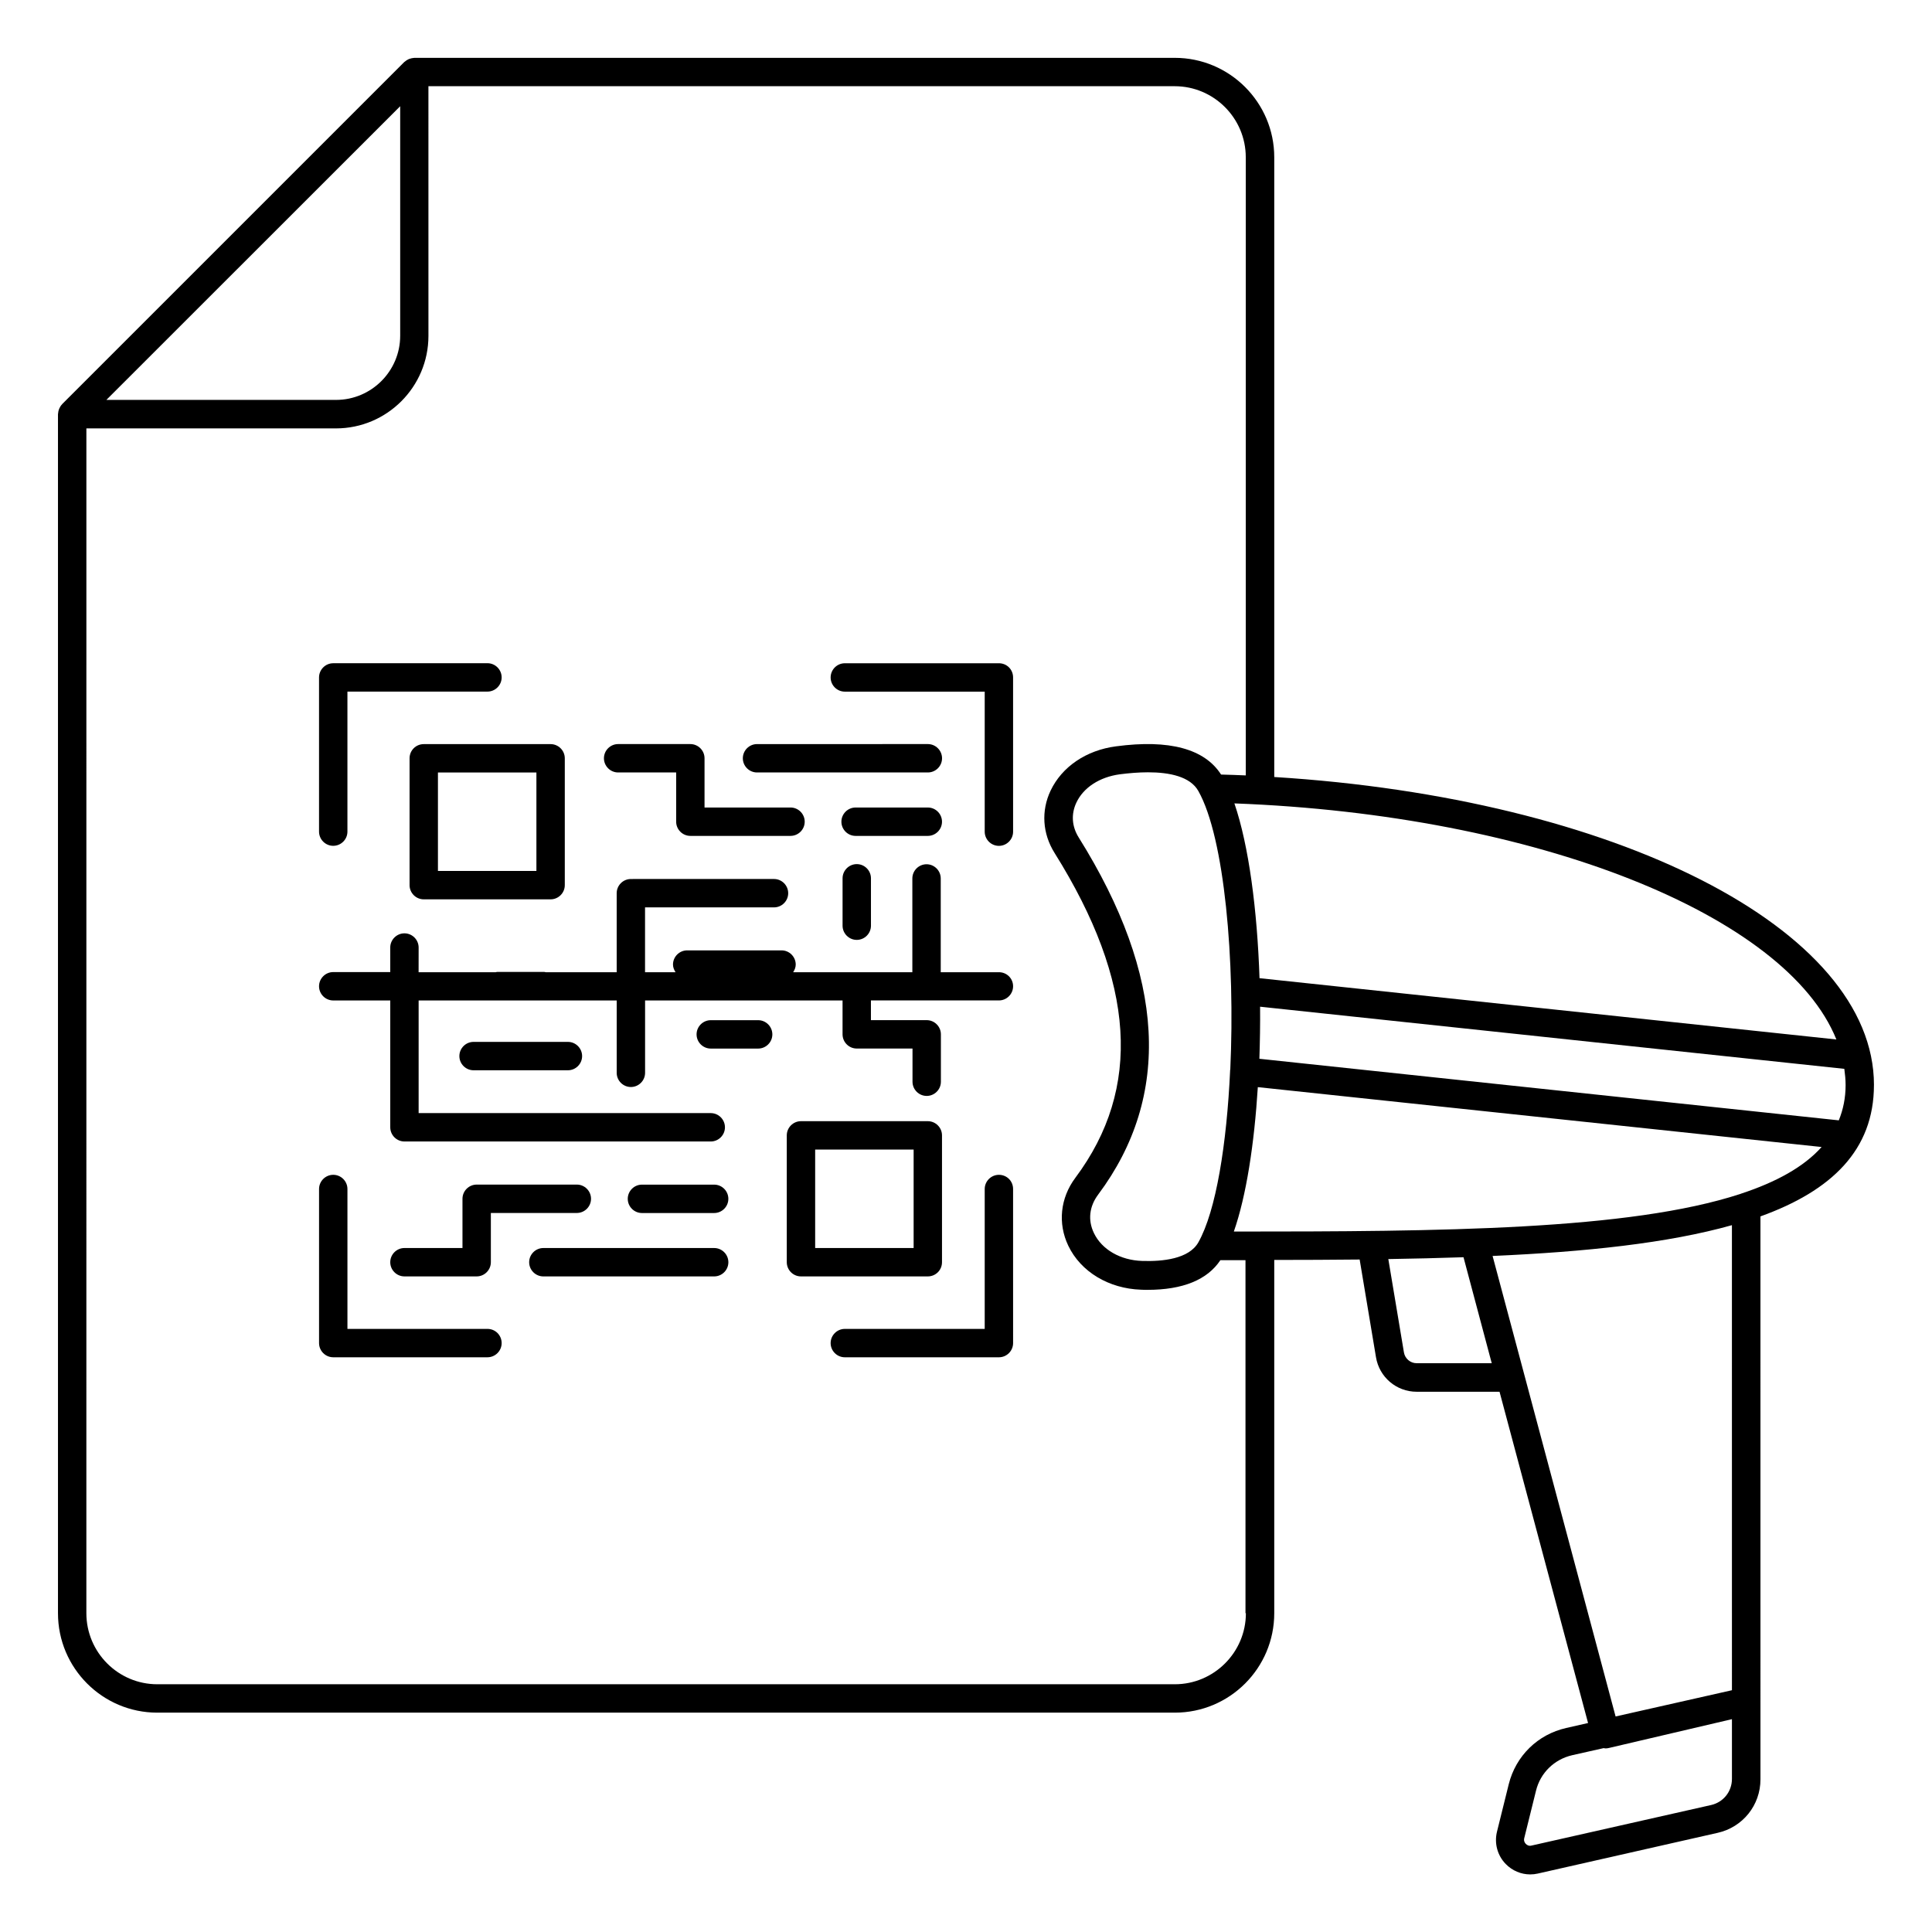
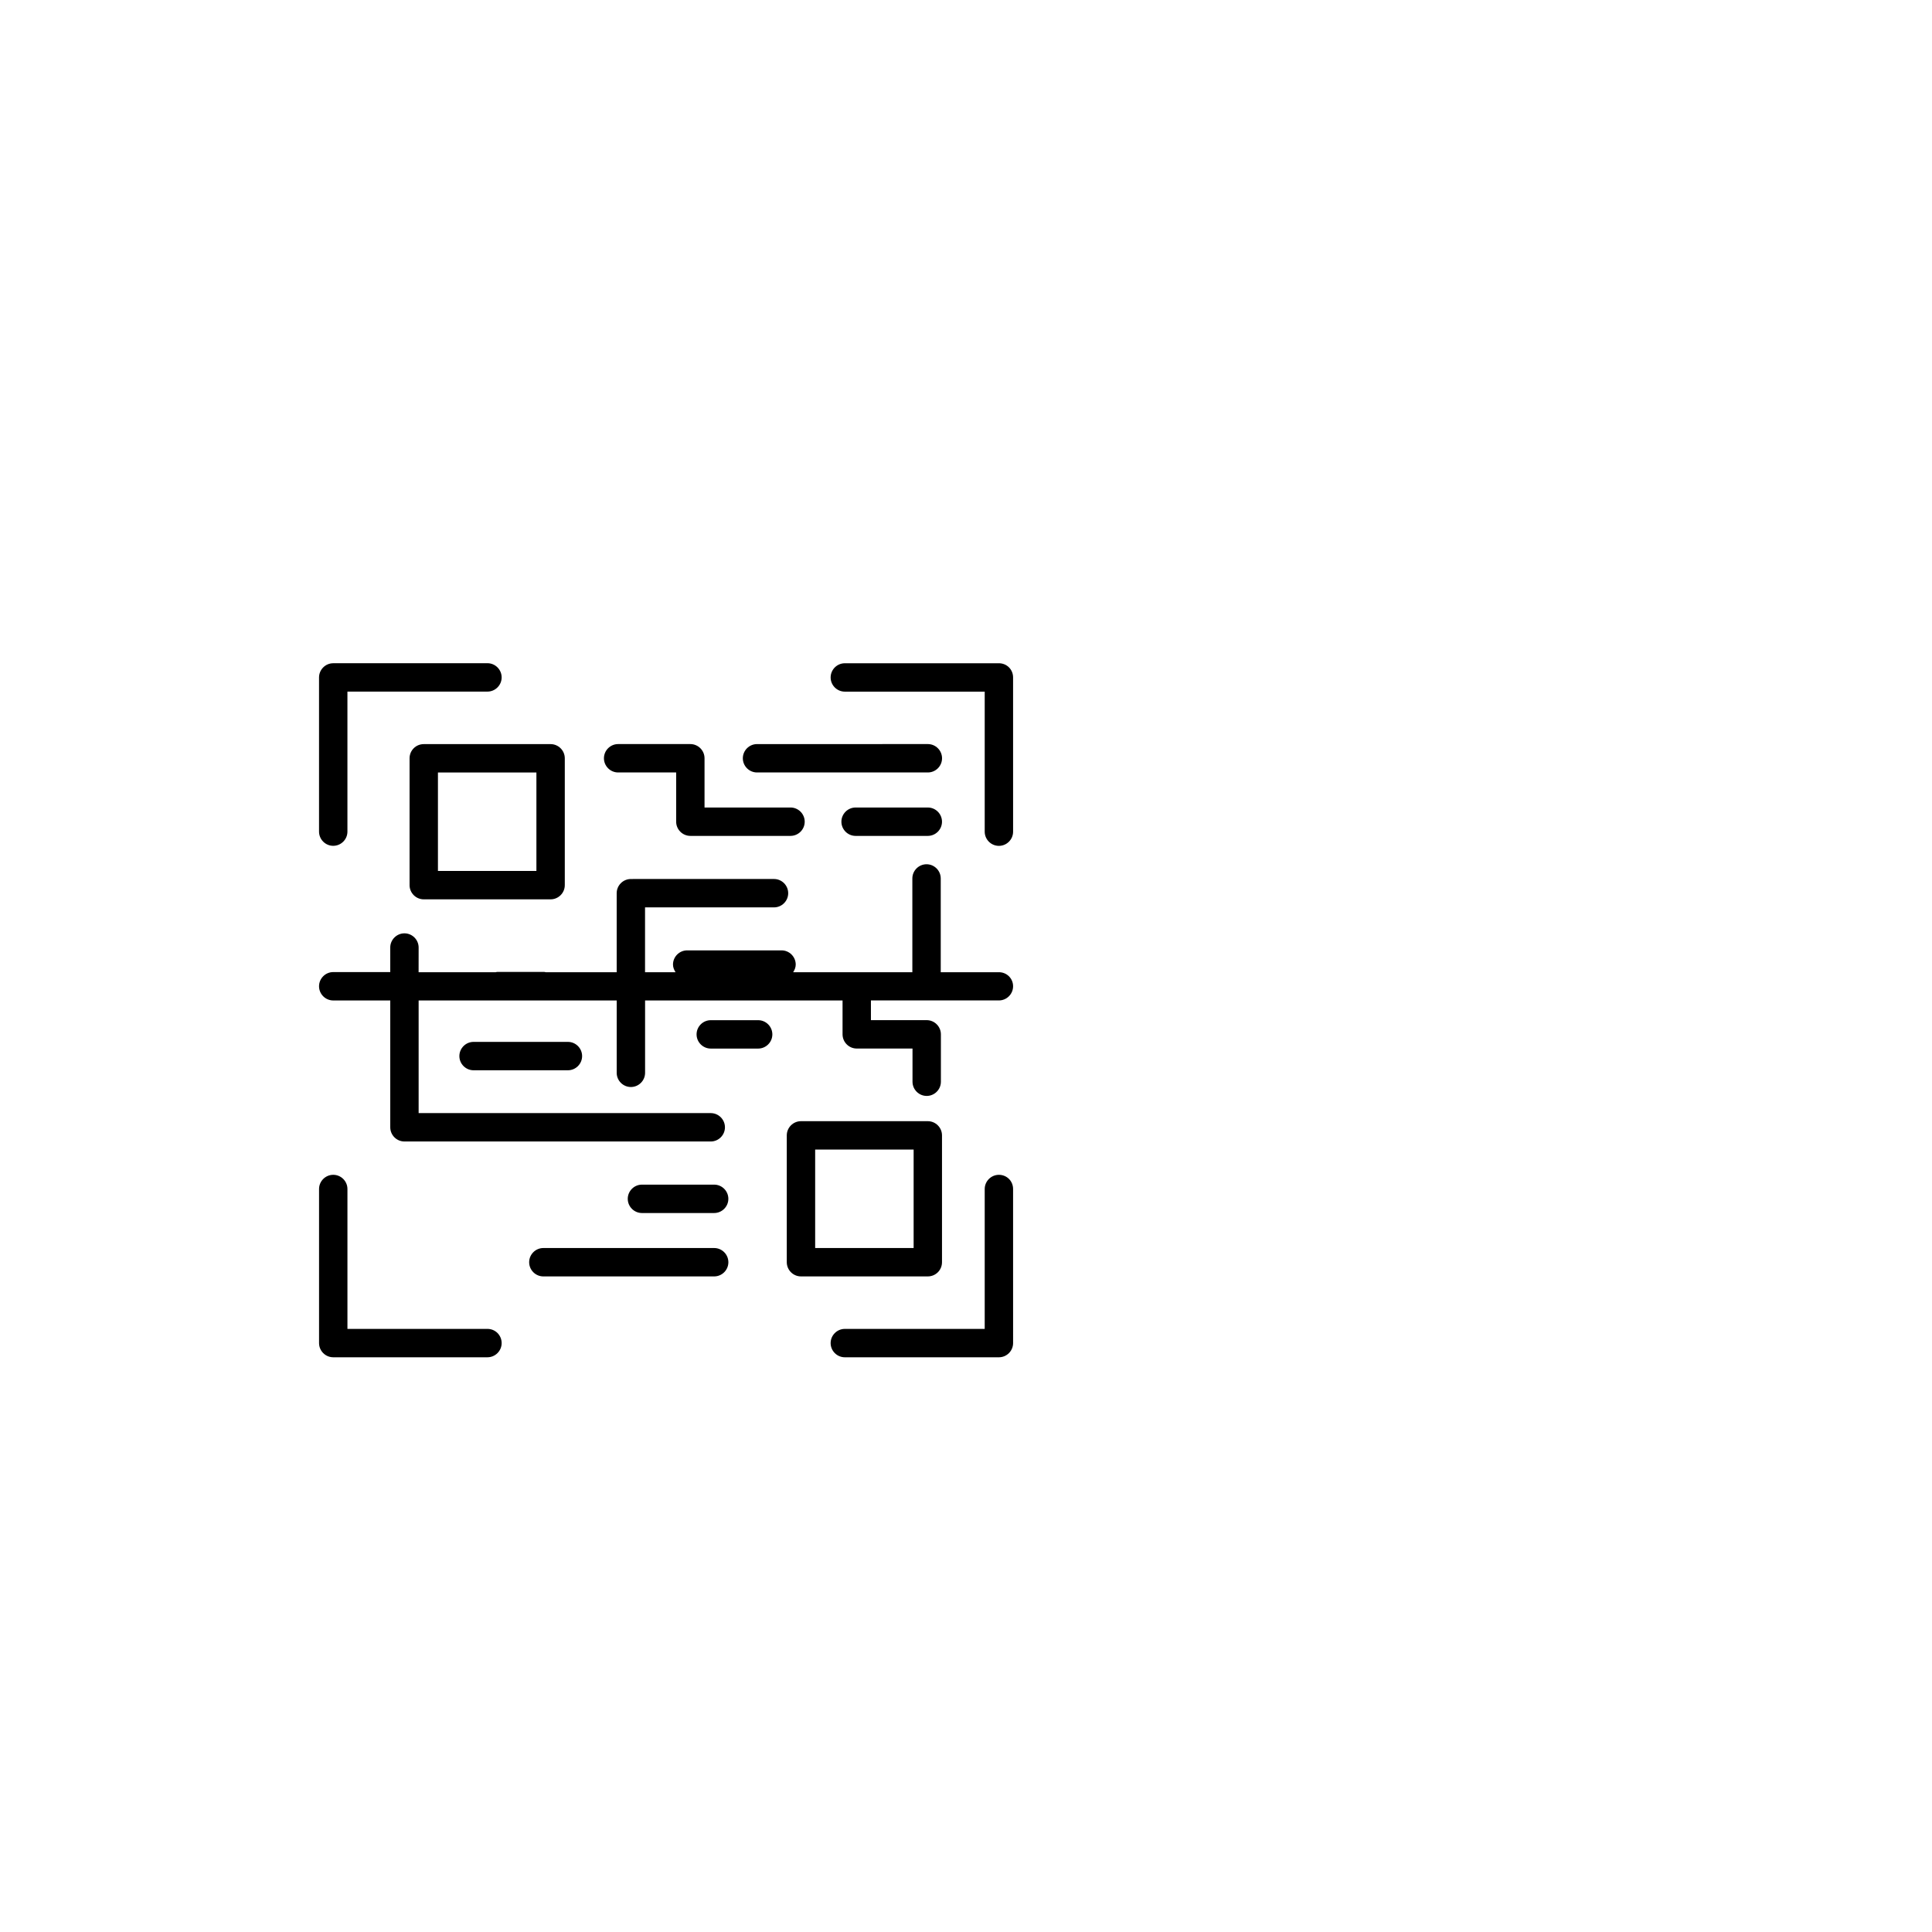
<svg xmlns="http://www.w3.org/2000/svg" fill="#000000" width="800px" height="800px" version="1.1" viewBox="144 144 512 512">
  <g>
    <path d="m252.54 344.96v33.613c0 2.066 1.691 3.762 3.762 3.762h33.613c2.066 0 3.762-1.691 3.762-3.762v-33.613c0-2.066-1.691-3.762-3.762-3.762h-33.613c-2.07 0-3.762 1.656-3.762 3.762zm7.519 3.758h26.094v26.094h-26.094z" />
    <path d="m393.64 478.5v-33.613c0-2.066-1.691-3.762-3.762-3.762h-33.613c-2.066 0-3.762 1.691-3.762 3.762v33.613c0 2.066 1.691 3.762 3.762 3.762h33.613c2.07-0.004 3.762-1.656 3.762-3.762zm-7.519-3.762h-26.094v-26.094h26.094z" />
    <path d="m307.81 348.71h15.379v13.047c0 2.066 1.691 3.762 3.762 3.762h26.543c2.066 0 3.762-1.691 3.762-3.762 0-2.066-1.691-3.762-3.762-3.762h-22.785v-13.047c0-2.066-1.691-3.762-3.762-3.762h-19.137c-2.066 0-3.762 1.691-3.762 3.762 0.004 2.07 1.695 3.762 3.762 3.762z" />
    <path d="m344.62 348.71h45.27c2.066 0 3.762-1.691 3.762-3.762 0-2.066-1.691-3.762-3.762-3.762l-45.27 0.004c-2.066 0-3.762 1.691-3.762 3.762 0 2.066 1.695 3.758 3.762 3.758z" />
    <path d="m393.64 361.76c0-2.066-1.691-3.762-3.762-3.762h-19.137c-2.066 0-3.762 1.691-3.762 3.762 0 2.066 1.691 3.762 3.762 3.762h19.137c2.07-0.004 3.762-1.695 3.762-3.762z" />
-     <path d="m367.29 376.76v12.559c0 2.066 1.691 3.762 3.762 3.762 2.066 0 3.762-1.691 3.762-3.762v-12.559c0-2.066-1.691-3.762-3.762-3.762-2.07 0.004-3.762 1.695-3.762 3.762z" />
    <path d="m344.92 414.36h-12.559c-2.066 0-3.762 1.691-3.762 3.762 0 2.066 1.691 3.762 3.762 3.762h12.559c2.066 0 3.762-1.691 3.762-3.762-0.004-2.066-1.695-3.762-3.762-3.762z" />
-     <path d="m270.32 482.26c2.066 0 3.762-1.691 3.762-3.762v-13.047h22.785c2.066 0 3.762-1.691 3.762-3.762 0-2.066-1.691-3.762-3.762-3.762h-26.543c-2.066 0-3.762 1.691-3.762 3.762v13.047h-15.379c-2.066 0-3.762 1.691-3.762 3.762 0 2.066 1.691 3.762 3.762 3.762z" />
    <path d="m333.26 474.74h-45.266c-2.066 0-3.762 1.691-3.762 3.762 0 2.066 1.691 3.762 3.762 3.762h45.27c2.066 0 3.762-1.691 3.762-3.762-0.004-2.07-1.695-3.762-3.766-3.762z" />
    <path d="m333.26 457.94h-19.137c-2.066 0-3.762 1.691-3.762 3.762 0 2.066 1.691 3.762 3.762 3.762h19.137c2.066 0 3.762-1.691 3.762-3.762 0-2.07-1.691-3.762-3.762-3.762z" />
    <path d="m269.5 420.11c-2.066 0-3.762 1.691-3.762 3.762 0 2.066 1.691 3.762 3.762 3.762h25.004c2.066 0 3.762-1.691 3.762-3.762 0-2.066-1.691-3.762-3.762-3.762z" />
    <path d="m232.31 368.15c2.066 0 3.762-1.691 3.762-3.762v-37.109h37.109c2.066 0 3.762-1.691 3.762-3.762 0-2.066-1.691-3.762-3.762-3.762l-40.871 0.008c-2.066 0-3.762 1.691-3.762 3.762v40.867c0.004 2.066 1.695 3.758 3.762 3.758z" />
    <path d="m273.18 496.17h-37.105v-37.07c0-2.066-1.691-3.762-3.762-3.762-2.066 0-3.762 1.691-3.762 3.762v40.832c0 2.066 1.691 3.762 3.762 3.762h40.867c2.066 0 3.762-1.691 3.762-3.762 0-2.066-1.656-3.762-3.762-3.762z" />
    <path d="m408.72 319.77h-40.832c-2.066 0-3.762 1.691-3.762 3.762 0 2.066 1.691 3.762 3.762 3.762h37.07v37.109c0 2.066 1.691 3.762 3.762 3.762 2.066 0 3.762-1.691 3.762-3.762l-0.004-40.875c0-2.106-1.652-3.758-3.758-3.758z" />
    <path d="m408.72 455.34c-2.066 0-3.762 1.691-3.762 3.762v37.07h-37.07c-2.066 0-3.762 1.691-3.762 3.762 0 2.066 1.691 3.762 3.762 3.762h40.832c2.066 0 3.762-1.691 3.762-3.762l-0.004-40.836c0-2.106-1.652-3.758-3.758-3.758z" />
    <path d="m408.72 401.65h-15.414v-24.852c0-2.066-1.691-3.762-3.762-3.762-2.066 0-3.762 1.691-3.762 3.762v24.852h-31.582c0.375-0.602 0.676-1.277 0.676-2.031 0-2.066-1.691-3.762-3.762-3.762h-25.004c-2.066 0-3.762 1.691-3.762 3.762 0 0.754 0.301 1.43 0.676 2.031h-8.082v-17.184h34.176c2.066 0 3.762-1.691 3.762-3.762 0-2.066-1.691-3.762-3.762-3.762l-37.93 0.004c-2.066 0-3.762 1.691-3.762 3.762v20.941h-18.801c-0.113 0-0.227-0.074-0.34-0.074h-12.559c-0.113 0-0.227 0.039-0.34 0.074h-20.453l0.008-6.543c0-2.066-1.691-3.762-3.762-3.762-2.066 0-3.762 1.691-3.762 3.762v6.504h-15.109c-2.066 0-3.762 1.691-3.762 3.762 0 2.066 1.691 3.762 3.762 3.762h15.113v33.613c0 2.066 1.691 3.762 3.762 3.762h81.172c2.066 0 3.762-1.691 3.762-3.762 0-2.066-1.691-3.762-3.762-3.762h-77.414v-29.852h52.488v19.176c0 2.066 1.691 3.762 3.762 3.762 2.066 0 3.762-1.691 3.762-3.762v-19.176l52.332-0.004v8.984c0 2.066 1.691 3.762 3.762 3.762h14.777v8.797c0 2.066 1.691 3.762 3.762 3.762 2.066 0 3.762-1.691 3.762-3.762v-12.559c0-2.066-1.691-3.762-3.762-3.762l-14.781 0.004v-5.227h33.914c2.066 0 3.762-1.691 3.762-3.762-0.004-2.062-1.656-3.719-3.762-3.719z" />
-     <path d="m640.62 431.54c0-41.469-68.617-76.023-158.93-81.625v-164.23c0-14.551-11.844-26.355-26.355-26.355h-201.52c-0.113 0-0.191 0.039-0.301 0.039-0.301 0.039-0.562 0.074-0.863 0.188-0.152 0.039-0.262 0.074-0.414 0.152-0.34 0.152-0.676 0.375-0.977 0.641-0.039 0.039-0.074 0.039-0.113 0.074l-90.688 90.684s-0.039 0.039-0.039 0.074c-0.301 0.301-0.488 0.637-0.676 1.016-0.074 0.113-0.074 0.262-0.152 0.375-0.113 0.301-0.152 0.602-0.188 0.941 0 0.074-0.039 0.152-0.039 0.262v317.74c0 14.551 11.805 26.355 26.32 26.355h269.65c14.551 0 26.355-11.805 26.355-26.355v-93.617c7.672 0 15.227-0.039 22.633-0.113l4.324 25.867c0.863 5.301 5.414 9.176 10.789 9.176h21.957l23.461 87.789-5.789 1.316c-7.519 1.691-13.348 7.371-15.227 14.891l-3.121 12.594c-0.754 3.082 0.113 6.316 2.332 8.574 1.73 1.766 4.062 2.746 6.469 2.746 0.676 0 1.355-0.074 2.031-0.227l47.637-10.789c6.691-1.504 11.355-7.332 11.355-14.176v-20.527-0.039l-0.004-128.62c18.871-6.805 30.078-17.598 30.078-34.816zm-170.58-4.098c0 0.039 0 0.039-0.039 0.074v0.113c-0.902 19.551-3.723 37.258-8.422 45.605-2.481 4.398-9.477 5.113-14.926 4.926-5.754-0.188-10.641-3.008-12.746-7.371-1.656-3.422-1.242-7.07 1.129-10.227 19.512-26.129 17.785-57.938-5.152-94.598-1.844-2.934-2.066-6.203-0.641-9.25 1.879-4.023 6.203-6.805 11.543-7.519 2.367-0.301 4.926-0.527 7.445-0.527 5.715 0 11.203 1.129 13.348 4.965 6.957 12.336 9.777 45.008 8.461 73.809zm7.894-16.656 154.83 16.469c0.188 1.43 0.34 2.859 0.34 4.285 0 3.422-0.641 6.504-1.805 9.363l-153.55-16.316c0.152-4.59 0.227-9.176 0.188-13.801zm152.72 8.684-152.87-16.242c-0.602-18.047-2.82-35.117-6.656-46.32 80.234 3.008 146.29 29.629 159.53 62.562zm-380.6-247.32v60.832c0 9.363-7.633 16.996-16.996 16.996h-60.867zm224.12 399.36c0 10.379-8.461 18.836-18.836 18.836h-269.65c-10.379 0-18.801-8.461-18.801-18.836l0.004-313.98h66.133c13.535 0 24.516-11.016 24.516-24.516l-0.004-66.168h197.77c10.379 0 18.836 8.461 18.836 18.836v163.81c-2.144-0.113-4.363-0.152-6.543-0.227-4.363-6.805-13.688-9.363-27.824-7.481-7.894 1.016-14.363 5.414-17.371 11.77-2.519 5.34-2.144 11.355 1.055 16.469 21.43 34.215 23.234 62.375 5.527 86.098-4.023 5.375-4.699 12.105-1.879 18.008 3.309 6.918 10.715 11.355 19.25 11.656 0.602 0.039 1.164 0.039 1.73 0.039 9.398 0 15.867-2.668 19.324-7.859h6.656v93.543zm45.23-66.246c-1.656 0-3.082-1.242-3.348-2.859l-4.137-24.738c6.805-0.113 13.461-0.262 19.926-0.488l7.481 28.086zm78.09 117.08-47.637 10.754c-0.754 0.188-1.242-0.188-1.504-0.453-0.227-0.227-0.602-0.754-0.414-1.504l3.121-12.594c1.164-4.738 4.852-8.309 9.586-9.398l8.348-1.879c0.188 0.039 0.34 0.074 0.527 0.074 0.301 0 0.562-0.039 0.863-0.113l32.598-7.633v15.828c0 3.348-2.254 6.164-5.488 6.918zm5.488-30.418-30.832 6.957-32.598-122.04c24.703-1.09 46.473-3.383 63.426-8.16zm2.406-131.59c-0.074 0.039-0.113 0.039-0.188 0.074-29.477 9.625-79.258 9.965-134.22 9.965 3.309-9.477 5.414-23.234 6.356-38.273l149.41 15.867c-4.703 5.262-11.996 9.285-21.359 12.367z" />
  </g>
</svg>